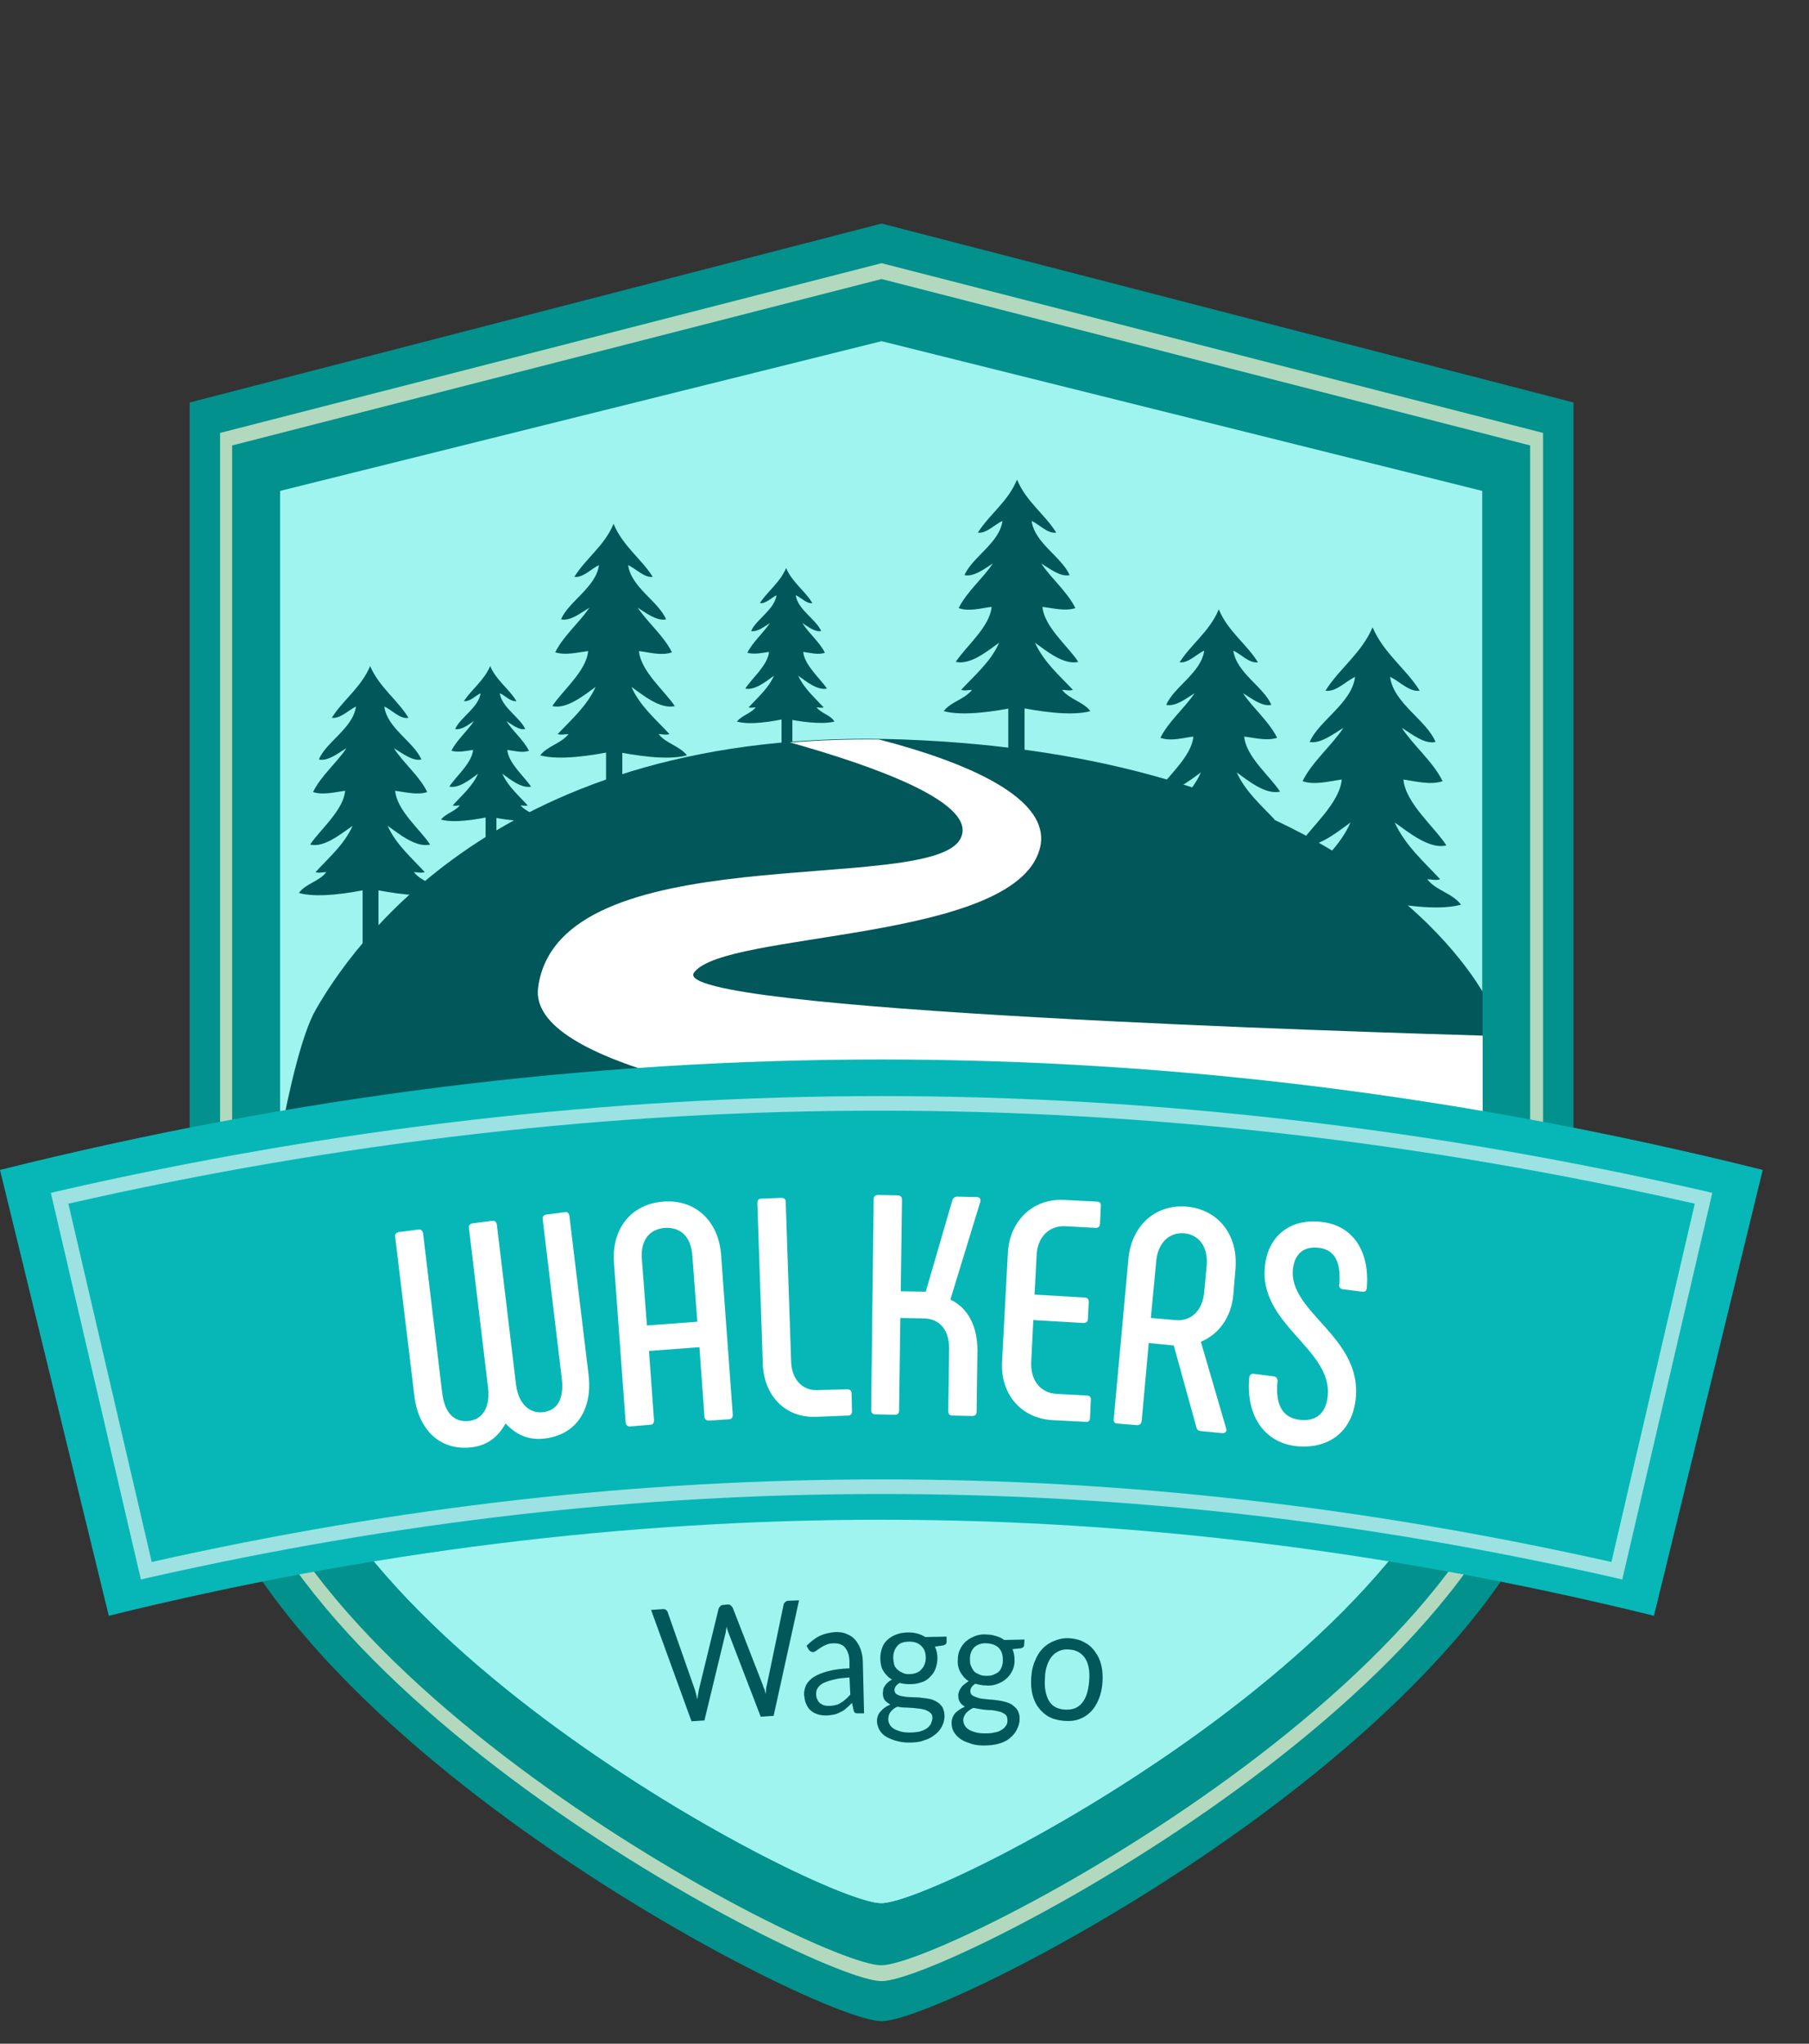
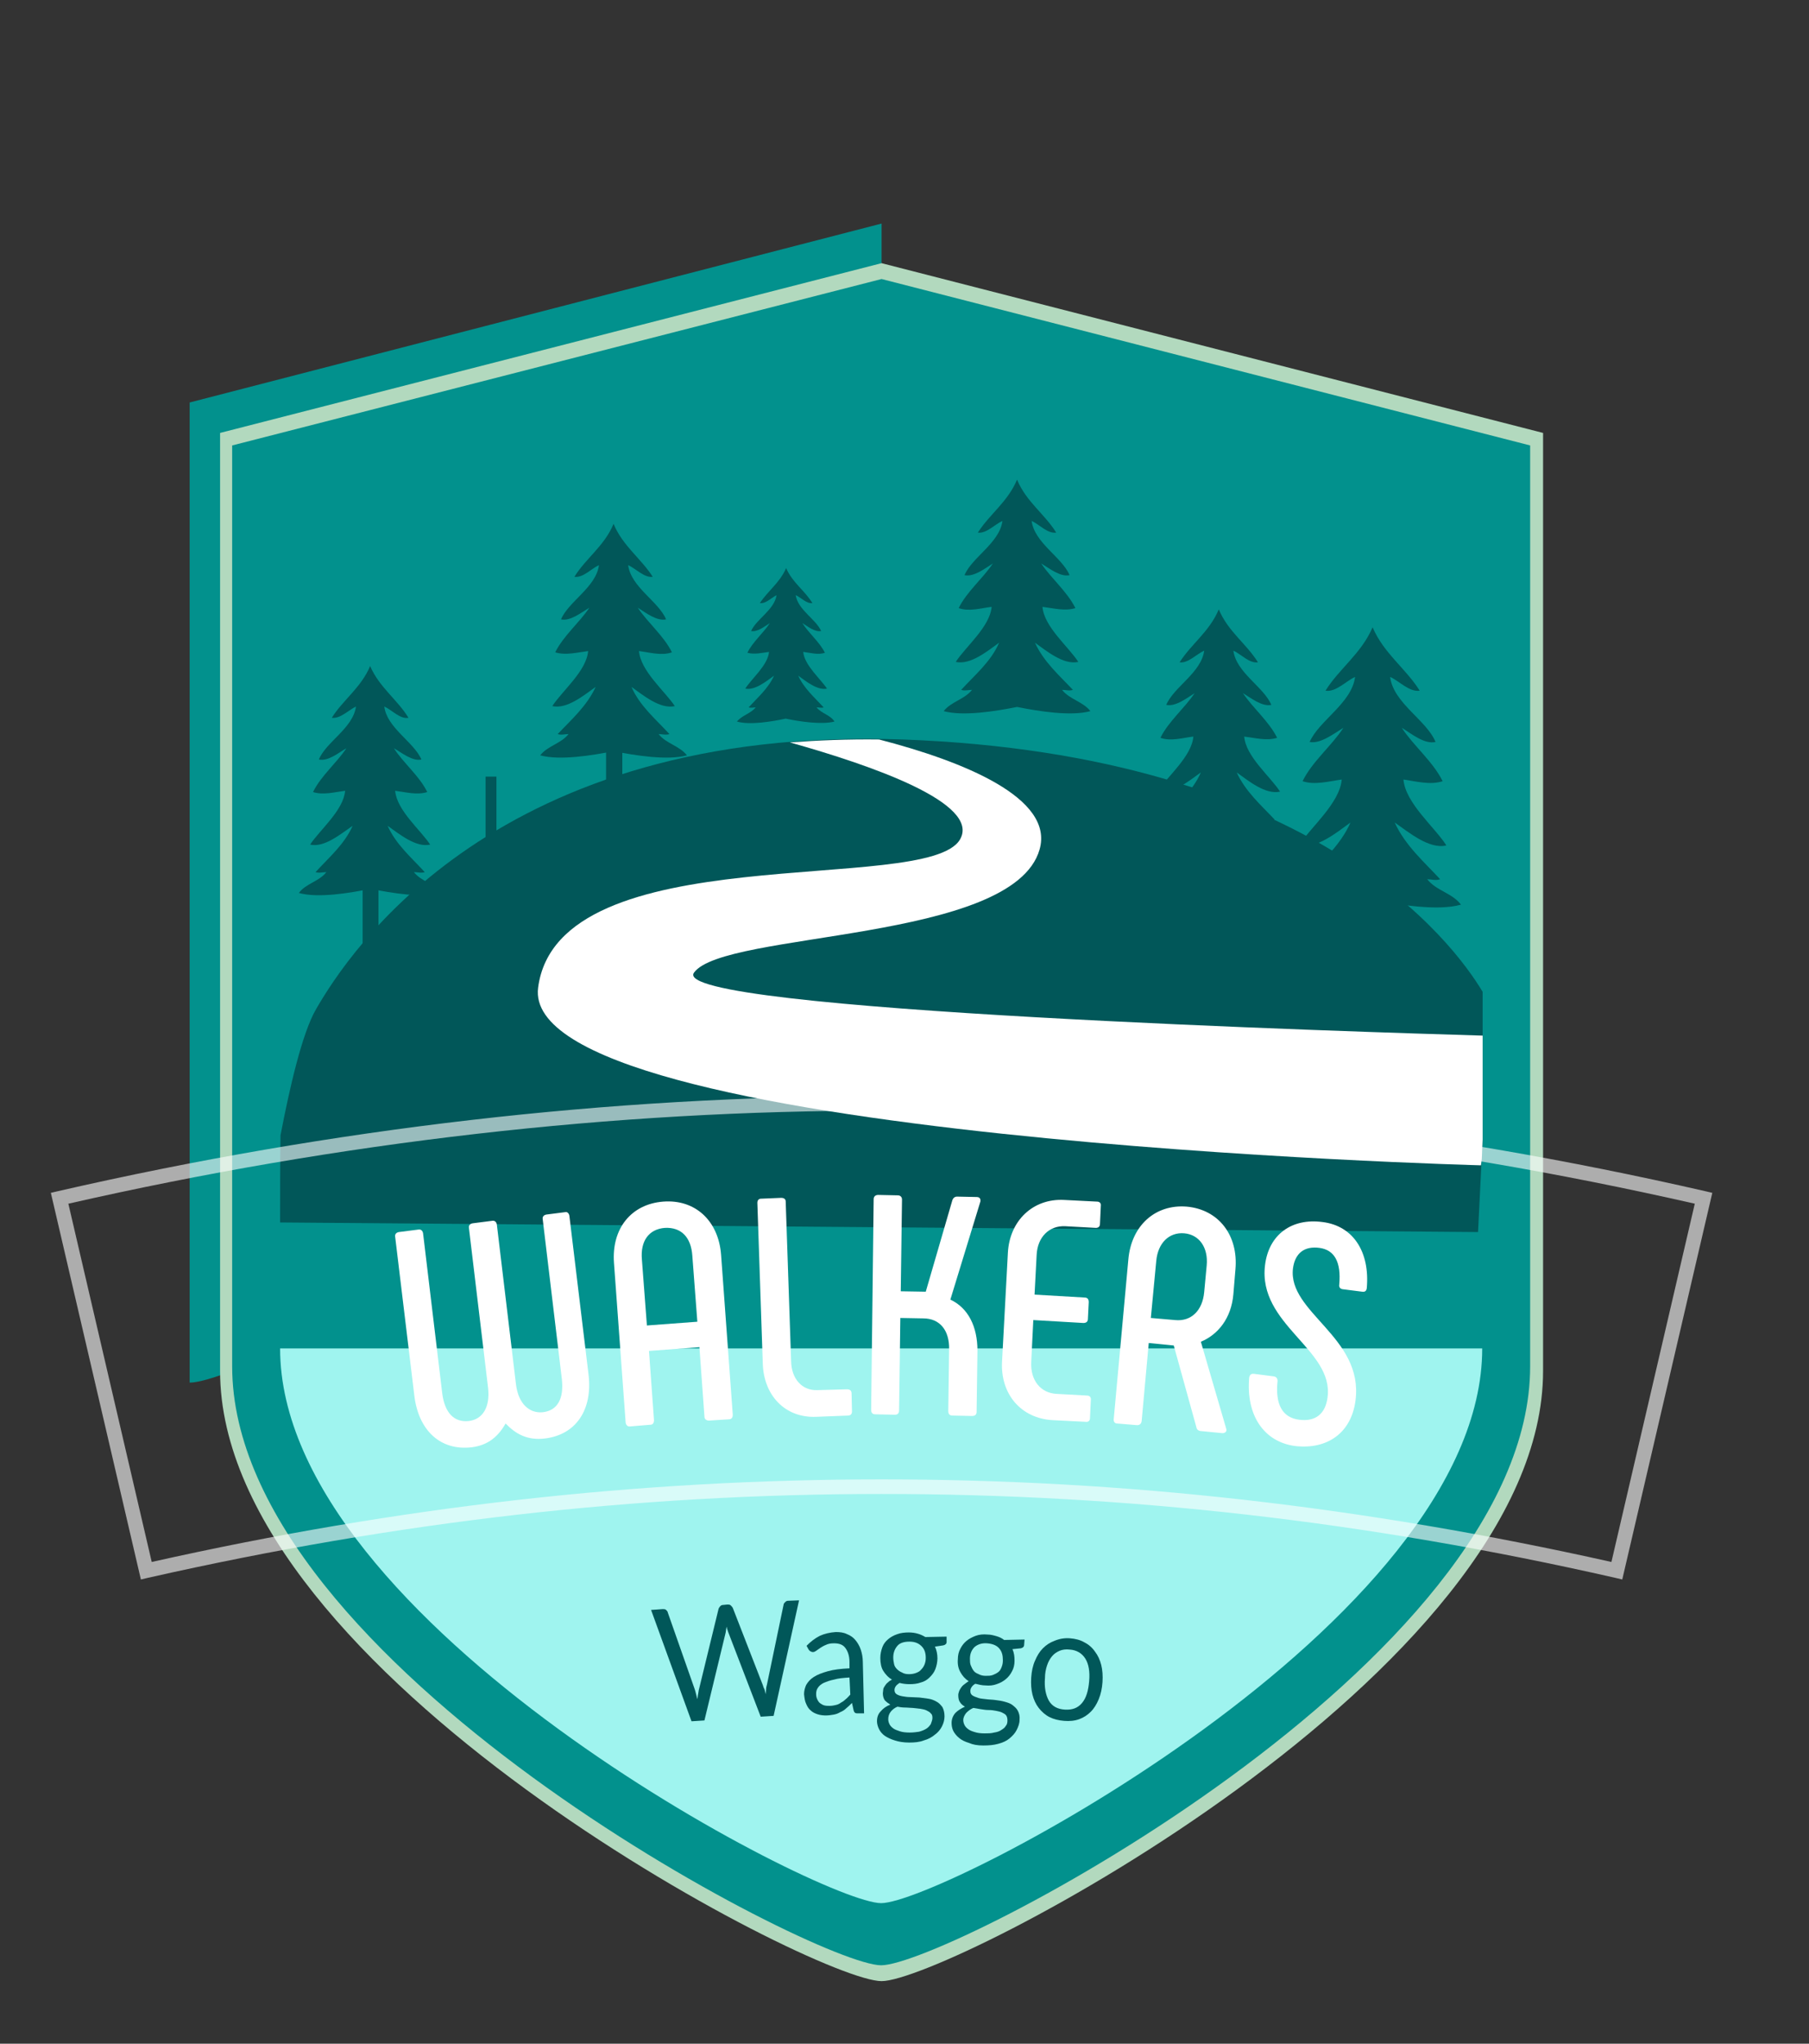
<svg xmlns="http://www.w3.org/2000/svg" version="1.1" id="Layer_2" x="0px" y="0px" viewBox="0 0 434 490" style="enable-background:new 0 0 434 490;" xml:space="preserve">
  <rect x="0" y="0" width="434" height="490" fill="#333333" stroke="none" />
  <style type="text/css">
	.st0{fill:#02918D;}
	.st1{fill:#B2D9BE;}
	.st2{fill:#9FF4EF;}
	.st3{fill:#015759;}
	.st4{fill:#FFFFFF;}
	.st5{fill:#07B7B7;}
	.st6{opacity:0.6;}
</style>
  <g>
-     <path class="st0" d="M211.5,53.6l-166,42.9c0,0,0,175.3,0,235c0,75.8,149.4,153.1,166,153.1c16.6,0,166-77.2,166-153.1   c0-59.8,0-235,0-235L211.5,53.6z" />
+     <path class="st0" d="M211.5,53.6l-166,42.9c0,0,0,175.3,0,235c16.6,0,166-77.2,166-153.1   c0-59.8,0-235,0-235L211.5,53.6z" />
    <path class="st1" d="M211.5,63.1L52.8,103.8c0,0,0,167.7,0,224.9c0,72.5,142.8,146.3,158.7,146.3c15.8,0,158.7-73.8,158.7-146.3   c0-57.1,0-224.9,0-224.9L211.5,63.1z" />
    <path class="st0" d="M211.5,66.9L55.7,106.8c0,0,0,164.7,0,220.8c0,71.2,140.2,143.6,155.7,143.6c15.6,0,155.7-72.4,155.7-143.6   c0-56.1,0-220.8,0-220.8L211.5,66.9z" />
-     <path class="st2" d="M211.5,81.8L67.2,117.7c0,0,0,153.7,0,205.6c0,65.9,129.8,133,144.2,133s144.2-67.1,144.2-133   c0-51.9,0-205.6,0-205.6L211.5,81.8z" />
    <g>
      <g>
        <path class="st3" d="M158,176c0.8,0,1.8,0.3,2.6,0c-3.2-3.5-7.1-6.7-9.1-11.3c2.8,2,6.9,5.4,10.4,4.6c-2.4-3.6-8.2-8.4-8.6-13.2     c2.5,0.3,5.4,1.2,7.9,0.3c-1.9-3.9-5.8-7.1-8.2-10.7c1.9,1.2,4.6,3.3,6.8,2.8c-1.8-4.3-8.4-7.7-9.1-13c1.8,0.8,3.9,3.1,5.9,2.8     c-2.8-4.4-7.2-7.4-9.4-12.7c-2.2,5.3-6.6,8.2-9.4,12.7c2.1,0.3,4.1-2,5.9-2.8c-0.7,5.3-7.3,8.7-9.1,13c2.2,0.5,4.8-1.6,6.8-2.8     c-2.4,3.6-6.2,6.7-8.2,10.7c2.5,0.8,5.4,0,7.9-0.3c-0.4,4.8-6.2,9.5-8.6,13.2c3.5,0.8,7.6-2.6,10.4-4.6     c-2.1,4.6-5.9,7.9-9.1,11.3c0.8,0.3,1.8,0,2.6,0c-1.8,2.3-5,2.8-6.8,5.1c4.7,1.3,12.6,0,17.6-1c5,1,12.9,2.3,17.6,1     C163,178.8,159.8,178.3,158,176z" />
      </g>
      <rect x="145.4" y="165.7" class="st3" width="3.9" height="25.8" />
    </g>
    <g>
      <g>
-         <path class="st3" d="M124.9,193.1c0.6,0,1.2,0.2,1.7,0c-2.1-2.3-4.7-4.5-6.1-7.6c1.8,1.3,4.6,3.6,6.9,3.1     c-1.6-2.4-5.4-5.6-5.7-8.8c1.7,0.2,3.6,0.8,5.2,0.2c-1.3-2.6-3.9-4.7-5.4-7.1c1.3,0.8,3,2.2,4.5,1.9c-1.2-2.8-5.6-5.1-6.1-8.6     c1.2,0.5,2.6,2.1,4,1.9c-1.8-3-4.8-4.9-6.3-8.4c-1.5,3.5-4.4,5.5-6.3,8.4c1.4,0.2,2.8-1.3,4-1.9c-0.5,3.5-4.9,5.8-6.1,8.6     c1.5,0.3,3.2-1.1,4.5-1.9c-1.6,2.4-4.1,4.5-5.4,7.1c1.7,0.5,3.6,0,5.2-0.2c-0.3,3.2-4.1,6.3-5.7,8.8c2.3,0.5,5.1-1.8,6.9-3.1     c-1.4,3.1-4,5.3-6.1,7.6c0.6,0.2,1.2,0,1.7,0c-1.2,1.5-3.3,1.9-4.5,3.4c3.1,0.9,8.4,0,11.7-0.7c3.3,0.7,8.6,1.5,11.7,0.7     C128.2,194.9,126.1,194.6,124.9,193.1z" />
-       </g>
+         </g>
      <rect x="116.5" y="186.2" class="st3" width="2.6" height="17.2" />
    </g>
    <g>
      <g>
        <path class="st3" d="M99.3,209.1c0.8,0,1.8,0.3,2.6,0c-3.1-3.4-6.9-6.6-8.9-11.1c2.7,1.9,6.8,5.3,10.2,4.5     c-2.3-3.5-8-8.2-8.4-12.9c2.4,0.3,5.3,1.1,7.7,0.3c-1.9-3.9-5.7-6.9-8-10.5c1.9,1.1,4.5,3.2,6.6,2.7c-1.8-4.2-8.3-7.6-8.9-12.7     c1.8,0.8,3.8,3.1,5.8,2.7c-2.7-4.4-7-7.3-9.2-12.4c-2.2,5.2-6.5,8.1-9.2,12.4c2,0.3,4.1-1.9,5.8-2.7c-0.7,5.2-7.2,8.5-8.9,12.7     c2.2,0.5,4.7-1.6,6.6-2.7c-2.3,3.5-6.1,6.6-8,10.5c2.4,0.8,5.3,0,7.7-0.3c-0.4,4.7-6.1,9.4-8.4,12.9c3.4,0.8,7.4-2.6,10.2-4.5     c-2,4.5-5.8,7.7-8.9,11.1c0.8,0.3,1.8,0,2.6,0c-1.8,2.3-4.9,2.7-6.6,5c4.6,1.3,12.3,0,17.2-1c4.9,1,12.6,2.3,17.2,1     C104.2,211.8,101.1,211.4,99.3,209.1z" />
      </g>
      <rect x="87" y="203.9" class="st3" width="3.8" height="25.3" />
    </g>
    <g>
      <g>
        <path class="st3" d="M281.6,196.5c-0.8,0-1.8,0.3-2.6,0c3.2-3.5,7.1-6.7,9.1-11.3c-2.8,2-6.9,5.4-10.4,4.6     c2.3-3.6,8.2-8.4,8.6-13.2c-2.5,0.3-5.4,1.2-7.9,0.3c1.9-3.9,5.8-7.1,8.2-10.7c-1.9,1.2-4.6,3.3-6.8,2.8c1.8-4.3,8.4-7.7,9.1-13     c-1.8,0.8-3.9,3.1-5.9,2.8c2.8-4.4,7.2-7.4,9.4-12.7c2.2,5.3,6.6,8.2,9.4,12.7c-2.1,0.3-4.1-2-5.9-2.8c0.7,5.3,7.3,8.7,9.1,13     c-2.2,0.5-4.8-1.6-6.8-2.8c2.4,3.6,6.2,6.7,8.2,10.7c-2.5,0.8-5.4,0-7.9-0.3c0.4,4.8,6.2,9.5,8.6,13.2c-3.5,0.8-7.6-2.6-10.4-4.6     c2.1,4.6,5.9,7.9,9.1,11.3c-0.8,0.3-1.8,0-2.6,0c1.8,2.3,5,2.8,6.8,5.1c-4.7,1.3-12.6,0-17.6-1c-5,1-12.9,2.3-17.6,1     C276.6,199.3,279.8,198.8,281.6,196.5z" />
      </g>
      <rect x="290.2" y="186.2" class="st3" width="3.9" height="25.8" />
    </g>
    <g>
      <g>
        <path class="st3" d="M233.2,165.4c-0.8,0-1.8,0.3-2.6,0c3.2-3.5,7.1-6.7,9.1-11.3c-2.8,2-6.9,5.4-10.4,4.6     c2.3-3.6,8.2-8.4,8.6-13.2c-2.5,0.3-5.4,1.2-7.9,0.3c1.9-3.9,5.8-7.1,8.2-10.7c-1.9,1.2-4.6,3.3-6.8,2.8c1.8-4.3,8.4-7.7,9.1-13     c-1.8,0.8-3.9,3.1-5.9,2.8c2.8-4.4,7.2-7.4,9.4-12.7c2.2,5.3,6.6,8.2,9.4,12.7c-2.1,0.3-4.1-2-5.9-2.8c0.7,5.3,7.3,8.7,9.1,13     c-2.2,0.5-4.8-1.6-6.8-2.8c2.4,3.6,6.2,6.7,8.2,10.7c-2.5,0.8-5.4,0-7.9-0.3c0.4,4.8,6.2,9.5,8.6,13.2c-3.5,0.8-7.6-2.6-10.4-4.6     c2.1,4.6,5.9,7.9,9.1,11.3c-0.8,0.3-1.8,0-2.6,0c1.8,2.3,5,2.8,6.8,5.1c-4.7,1.3-12.6,0-17.6-1c-5,1-12.9,2.3-17.6,1     C228.2,168.2,231.4,167.7,233.2,165.4z" />
      </g>
-       <rect x="241.9" y="155.1" class="st3" width="3.9" height="25.8" />
    </g>
    <g>
      <g>
        <path class="st3" d="M316.2,210.8c-1,0-2.2,0.4-3.1,0c3.8-4.1,8.5-8.1,10.9-13.6c-3.3,2.4-8.3,6.5-12.4,5.5     c2.8-4.3,9.8-10.1,10.3-15.8c-3,0.4-6.5,1.4-9.4,0.4c2.3-4.7,7-8.5,9.8-12.8c-2.3,1.4-5.5,3.9-8.1,3.4     c2.2-5.1,10.1-9.3,10.9-15.6c-2.2,1-4.6,3.7-7.1,3.3c3.3-5.3,8.6-8.9,11.3-15.2c2.7,6.3,8,9.9,11.3,15.2c-2.5,0.4-5-2.4-7.1-3.3     c0.8,6.3,8.8,10.4,10.9,15.6c-2.7,0.6-5.8-2-8.1-3.4c2.8,4.3,7.5,8.1,9.8,12.8c-3,1-6.5,0-9.4-0.4c0.5,5.7,7.5,11.4,10.3,15.8     c-4.1,1-9.1-3.2-12.4-5.5c2.5,5.5,7.1,9.5,10.9,13.6c-1,0.4-2.2,0-3.1,0c2.2,2.8,6,3.3,8.1,6.1c-5.6,1.6-15.1,0-21.1-1.2     c-6,1.2-15.4,2.8-21,1.2C310.3,214.1,314.1,213.5,316.2,210.8z" />
      </g>
      <rect x="326.6" y="204.4" class="st3" width="4.7" height="31" />
    </g>
    <path class="st3" d="M67.2,293.1l287.4,2.3l1.1-22.3c0-11.4,0-23.4,0-35.3c-7.1-11.9-40.6-56.9-139.1-60.5   c-97.4-3.5-132.9,51-140.8,64.7c-3.3,5.7-6.3,18.7-8.5,30.2C67.2,279.4,67.2,286.4,67.2,293.1z" />
    <path class="st2" d="M67.2,323.3c0,65.9,129.8,133,144.2,133s144.2-67.1,144.2-133" />
    <g>
      <g>
        <path class="st3" d="M195.9,169.6c0.6,0,1.2,0.2,1.7,0c-2.1-2.3-4.7-4.5-6.1-7.6c1.8,1.3,4.6,3.6,6.9,3.1     c-1.6-2.4-5.4-5.6-5.7-8.8c1.7,0.2,3.6,0.8,5.2,0.2c-1.3-2.6-3.9-4.7-5.4-7.1c1.3,0.8,3,2.2,4.5,1.9c-1.2-2.8-5.6-5.1-6.1-8.6     c1.2,0.5,2.6,2.1,4,1.9c-1.8-3-4.8-4.9-6.3-8.4c-1.5,3.5-4.4,5.5-6.3,8.4c1.4,0.2,2.8-1.3,4-1.9c-0.5,3.5-4.9,5.8-6.1,8.6     c1.5,0.3,3.2-1.1,4.5-1.9c-1.6,2.4-4.1,4.5-5.4,7.1c1.7,0.5,3.6,0,5.2-0.2c-0.3,3.2-4.1,6.3-5.7,8.8c2.3,0.5,5.1-1.8,6.9-3.1     c-1.4,3.1-4,5.3-6.1,7.6c0.6,0.2,1.2,0,1.7,0c-1.2,1.5-3.3,1.9-4.5,3.4c3.1,0.9,8.4,0,11.7-0.7c3.3,0.7,8.6,1.5,11.7,0.7     C199.2,171.4,197.1,171.1,195.9,169.6z" />
      </g>
-       <rect x="187.5" y="162.7" class="st3" width="2.6" height="17.2" />
    </g>
    <path class="st4" d="M166.5,233.2c7.2-10,76.5-7.2,82.9-29.5c3.6-12.4-18.4-21.2-38.5-26.4c-7.5-0.1-14.6,0.2-21.4,0.7   c19.6,5.5,45.9,14.6,40.8,23.3c-8,13.5-96.4-1.2-101.2,35.5c-4.8,36.6,226.2,42.6,226.2,42.6l0.2-1.5l0.2-4.7c0-8.1,0-16.5,0-24.9   C328.8,247.5,159.9,242.4,166.5,233.2z" />
-     <path class="st5" d="M396.8,387.4c-124.6-30.7-246.2-30.7-370.7,0C17.4,351.8,8.7,316.2,0,280.5c141.6-35.3,281.3-35.3,422.9,0   C414.2,316.2,405.5,351.8,396.8,387.4z" />
    <g class="st6">
      <g>
        <path class="st4" d="M389.2,378.7l-1.7-0.4c-59.8-13.6-117.4-20.1-176-20.1c-58.7,0-116.2,6.6-176,20.1l-1.7,0.4L12.2,286     l1.7-0.4c65.9-15.1,132.4-22.8,197.6-22.8c65.2,0,131.6,7.7,197.6,22.8l1.7,0.4L389.2,378.7z M16.4,288.6l20,85.9     c59.4-13.3,116.7-19.8,175.1-19.8c58.4,0,115.6,6.5,175.1,19.8l20-85.9c-65.1-14.8-130.7-22.3-195-22.3     C147.2,266.2,81.5,273.8,16.4,288.6z" />
      </g>
    </g>
    <g>
      <g>
        <path class="st4" d="M136.6,291.5l4.6,38.1c1,8.4-3,14.4-10.5,15.3c-4.2,0.5-7-1.1-9.4-3.6c-1.7,3-4.1,5.2-8.1,5.7     c-7.5,0.9-12.8-4-13.8-12.4l-4.6-38.1c-0.1-0.6,0.3-1,0.9-1.1l4.7-0.6c0.6-0.1,1,0.3,1.1,0.9l4.6,38.4c0.6,4.6,2.8,7,6.4,6.6     c3.3-0.4,5.1-3.3,4.6-7.9l-4.6-38.4c-0.1-0.6,0.3-1,0.9-1.1l4.7-0.6c0.6-0.1,1,0.3,1.1,0.9l4.6,38.4c0.6,4.6,3.2,6.9,6.4,6.6     c3.6-0.4,5.1-3.3,4.6-7.9l-4.6-38.4c-0.1-0.6,0.3-1,0.9-1.1l4.7-0.6C136.1,290.6,136.5,290.9,136.6,291.5z" />
        <path class="st4" d="M150.1,341.1l-2.8-38.3c-0.6-8.2,4.1-14.1,11.8-14.7c7.7-0.6,13.3,4.6,13.9,12.8l2.8,38.3     c0,0.7-0.3,1.1-1,1.1l-4.7,0.3c-0.6,0-1.1-0.3-1.1-1l-1.2-16.6l-12.1,0.9l1.2,16.6c0,0.7-0.3,1.1-0.9,1.1l-4.8,0.4     C150.6,342.1,150.2,341.7,150.1,341.1z M167.3,316.9l-1.2-15.8c-0.3-4.5-2.7-6.9-6.6-6.7c-3.8,0.3-5.9,3.1-5.5,7.6l1.2,15.8     L167.3,316.9z" />
        <path class="st4" d="M203.2,333.1c0.7,0,1.1,0.3,1.1,1l0.1,4.3c0,0.6-0.3,1-1,1l-7.6,0.3c-7.6,0.3-12.6-5.3-12.8-12.8l-1.3-38.5     c0-0.6,0.3-1,0.9-1l4.8-0.2c0.7,0,1.1,0.3,1.1,0.9l1.3,38.3c0.1,4.3,2.7,7,6.2,6.9L203.2,333.1z" />
        <path class="st4" d="M209,338l0.6-50.5c0-0.6,0.4-1,1.1-1l4.7,0.1c0.6,0,1,0.4,1,1l-0.3,22l6,0.1l6.4-22c0.2-0.5,0.6-0.8,1.1-0.8     l4.7,0.1c0.8,0,1,0.5,0.9,1.1l-7.2,23.5c4.3,2,6.5,6.5,6.5,12.2l-0.2,14.7c0,0.7-0.4,1-1.1,1l-4.7-0.1c-0.7,0-1-0.4-1-1.1     l0.2-14.8c0.1-4.5-2.2-7.4-6.2-7.4l-5.5-0.1l-0.3,22.2c0,0.7-0.4,1-1,1l-4.7-0.1C209.3,339.1,209,338.7,209,338z" />
        <path class="st4" d="M240.4,326.5l1.4-26.1c0.4-7.7,6-13.1,13.5-12.7l7.9,0.4c0.6,0,1,0.4,0.9,1l-0.2,4.3c0,0.7-0.4,1-1,1     l-7.3-0.4c-3.9-0.2-6.7,2.6-6.9,6.9l-0.5,9.5l12,0.7c0.7,0,1,0.4,1,1.1l-0.2,4c0,0.7-0.4,1-1.1,1l-12-0.7l-0.5,10.1     c-0.2,4.3,2.2,7.4,6.1,7.6l7.3,0.4c0.6,0,1,0.4,0.9,1.1l-0.2,4.3c0,0.6-0.4,1-1,0.9l-7.9-0.4C244.9,340.1,240,334.2,240.4,326.5z     " />
        <path class="st4" d="M267.2,340.2l3.5-38.2c0.7-8.1,6.4-13.3,14-12.7c7.7,0.7,12.4,6.9,11.7,15l-0.5,6c-0.5,5.8-3.7,9.7-7.8,11.4     l6.1,20.9c0.2,0.7-0.4,1.1-1.1,1l-5.1-0.5c-0.6-0.1-0.9-0.4-1-1l-5.4-19.5l-6-0.6l-1.7,18.7c-0.1,0.7-0.5,1-1.1,1l-4.8-0.4     C267.5,341.3,267.1,340.9,267.2,340.2z M281.9,316.5c3.9,0.4,6.6-2.3,7-6.7l0.6-6.4c0.4-4.3-1.8-7.4-5.4-7.7     c-3.6-0.3-6.3,2.3-6.7,6.6l-1.3,13.7L281.9,316.5z" />
        <path class="st4" d="M299.7,330.3c0.1-0.7,0.5-1,1.2-0.9l4.7,0.6c0.6,0.1,0.9,0.5,0.9,1.1c-0.6,5.7,1.2,8.8,5.2,9.3     c3.9,0.5,6.3-1.4,6.8-5.4c1.5-11.5-16.8-17.4-15-31.7c0.9-7.3,6.4-11.3,13.8-10.3c7.3,0.9,11.4,7.1,10.6,15.9     c-0.1,0.6-0.4,0.9-1.1,0.8l-4.7-0.6c-0.6-0.1-0.9-0.5-0.8-1.1c0.5-5.5-1.2-8.3-4.7-8.8c-3.6-0.5-5.9,1.2-6.4,4.9     c-1.3,10.6,17,16.5,15,31.7c-1,7.7-6.7,11.8-14.5,10.9C303.2,345.7,298.9,339.3,299.7,330.3z" />
      </g>
    </g>
    <g>
      <g>
        <path class="st3" d="M191.7,383.7l-6.1,27.7l-3.1,0.2l-7.8-20.3c-0.1-0.2-0.1-0.4-0.2-0.6c-0.1-0.2-0.1-0.5-0.2-0.7     c0,0.3-0.1,0.5-0.1,0.7c0,0.2-0.1,0.5-0.1,0.7l-5.1,21.1l-3.1,0.2l-9.7-26.7l2.8-0.2c0.3,0,0.6,0,0.8,0.2     c0.2,0.2,0.4,0.4,0.4,0.6l6.5,18.5c0.1,0.3,0.2,0.7,0.3,1.1c0.1,0.4,0.2,0.8,0.3,1.2c0.1-0.4,0.1-0.9,0.2-1.3     c0.1-0.4,0.1-0.8,0.2-1.1l4.7-19.3c0.1-0.2,0.2-0.4,0.4-0.6c0.2-0.2,0.4-0.3,0.7-0.3l1-0.1c0.3,0,0.6,0,0.8,0.2     c0.2,0.2,0.4,0.4,0.5,0.6l7.2,18.5c0.1,0.3,0.2,0.7,0.4,1c0.1,0.4,0.2,0.8,0.3,1.2c0-0.4,0.1-0.8,0.1-1.2s0.1-0.7,0.2-1.1l4-19.2     c0-0.2,0.2-0.4,0.4-0.6s0.4-0.3,0.7-0.3L191.7,383.7z" />
        <path class="st3" d="M193.5,394.6c1-1,2-1.8,3.2-2.4c1.1-0.5,2.4-0.8,3.8-0.9c1,0,1.9,0.1,2.7,0.5c0.8,0.3,1.5,0.8,2,1.4     c0.5,0.6,1,1.4,1.3,2.3c0.3,0.9,0.5,1.9,0.5,3l0.3,12.3l-1.4,0c-0.3,0-0.5,0-0.7-0.1s-0.3-0.3-0.4-0.6l-0.4-1.8     c-0.5,0.5-0.9,0.9-1.4,1.3c-0.4,0.4-0.9,0.7-1.4,0.9c-0.5,0.3-1,0.5-1.6,0.6c-0.6,0.1-1.2,0.2-1.9,0.2c-0.7,0-1.4-0.1-2-0.3     c-0.6-0.2-1.2-0.5-1.6-0.9c-0.5-0.4-0.8-0.9-1.1-1.6c-0.3-0.6-0.4-1.4-0.5-2.3c0-0.8,0.2-1.5,0.5-2.2c0.4-0.7,1-1.4,1.8-1.9     c0.9-0.6,2-1,3.4-1.4c1.4-0.4,3.1-0.6,5.2-0.7l0-1.5c0-1.5-0.4-2.6-1-3.4c-0.6-0.8-1.5-1.1-2.7-1.1c-0.8,0-1.4,0.1-2,0.4     c-0.5,0.2-1,0.5-1.3,0.7c-0.4,0.3-0.7,0.5-1,0.7s-0.5,0.3-0.8,0.3c-0.2,0-0.4-0.1-0.6-0.2c-0.2-0.1-0.3-0.3-0.4-0.4L193.5,394.6z      M203.8,402.2c-1.5,0.1-2.7,0.2-3.7,0.5c-1,0.2-1.8,0.5-2.5,0.8c-0.6,0.3-1.1,0.7-1.4,1.2c-0.3,0.4-0.4,0.9-0.4,1.5     c0,0.5,0.1,0.9,0.3,1.3c0.2,0.4,0.4,0.7,0.7,0.9c0.3,0.2,0.6,0.4,1,0.5s0.8,0.1,1.2,0.1c0.6,0,1.1-0.1,1.5-0.2     c0.5-0.1,0.9-0.3,1.3-0.6c0.4-0.2,0.8-0.5,1.1-0.8c0.4-0.3,0.7-0.7,1.1-1.1L203.8,402.2z" />
        <path class="st3" d="M227.1,392.4l0,1.3c0,0.4-0.3,0.7-0.8,0.8l-2,0.3c0.4,0.8,0.6,1.8,0.6,2.8c0,0.9-0.2,1.8-0.5,2.6     c-0.3,0.8-0.8,1.4-1.4,2s-1.3,1-2.1,1.2c-0.8,0.3-1.7,0.4-2.7,0.4c-0.8,0-1.6-0.1-2.4-0.3c-0.4,0.3-0.7,0.5-0.9,0.8     c-0.2,0.3-0.3,0.6-0.3,0.9c0,0.5,0.2,0.8,0.5,1c0.3,0.2,0.8,0.4,1.4,0.5s1.2,0.2,1.9,0.2s1.5,0.1,2.2,0.1     c0.8,0.1,1.5,0.2,2.2,0.3c0.7,0.1,1.4,0.4,1.9,0.7c0.6,0.3,1,0.8,1.4,1.3c0.3,0.6,0.5,1.3,0.5,2.2c0,0.8-0.2,1.6-0.6,2.4     c-0.4,0.8-1,1.5-1.7,2c-0.7,0.6-1.6,1.1-2.7,1.4c-1,0.4-2.2,0.5-3.5,0.5c-1.3,0-2.5-0.2-3.4-0.5c-1-0.3-1.8-0.7-2.4-1.1     s-1.1-1-1.4-1.6c-0.3-0.6-0.5-1.3-0.5-1.9c0-1,0.3-1.8,0.9-2.4c0.6-0.7,1.3-1.2,2.3-1.6c-0.5-0.3-0.9-0.6-1.3-1     c-0.3-0.4-0.5-1-0.5-1.7c0-0.3,0.1-0.6,0.1-0.9s0.2-0.6,0.4-0.9c0.2-0.3,0.4-0.6,0.7-0.8c0.3-0.3,0.6-0.5,1-0.7     c-0.9-0.5-1.6-1.3-2.1-2.1s-0.7-1.9-0.7-3.1c0-0.9,0.2-1.8,0.5-2.6c0.3-0.8,0.8-1.4,1.4-1.9c0.6-0.5,1.3-0.9,2.2-1.2     c0.8-0.3,1.8-0.4,2.7-0.4c0.8,0,1.5,0.1,2.2,0.3c0.7,0.2,1.3,0.5,1.8,0.8L227.1,392.4z M223.7,411.9c0-0.5-0.1-0.9-0.4-1.1     c-0.2-0.3-0.6-0.5-1-0.7c-0.4-0.2-0.9-0.3-1.5-0.4c-0.6-0.1-1.1-0.1-1.8-0.2c-0.6,0-1.2-0.1-1.9-0.1c-0.6,0-1.3-0.1-1.8-0.2     c-0.7,0.3-1.2,0.7-1.6,1.2c-0.4,0.5-0.6,1.1-0.6,1.8c0,0.4,0.1,0.8,0.3,1.2c0.2,0.4,0.5,0.7,0.9,1s1,0.5,1.6,0.7s1.4,0.3,2.3,0.3     c0.9,0,1.6-0.1,2.3-0.2c0.7-0.2,1.2-0.4,1.7-0.7c0.5-0.3,0.8-0.7,1.1-1.1C223.5,412.8,223.7,412.4,223.7,411.9z M218.1,401.4     c0.6,0,1.2-0.1,1.7-0.3s0.9-0.4,1.2-0.8c0.3-0.3,0.6-0.7,0.8-1.2s0.3-1,0.3-1.6c0-1.2-0.3-2.1-1-2.8c-0.7-0.7-1.6-1.1-2.9-1.1     c-1.3,0-2.3,0.3-2.9,1s-1,1.6-1,2.8c0,0.6,0.1,1.1,0.2,1.6s0.4,0.9,0.7,1.2c0.3,0.3,0.7,0.6,1.2,0.8     C216.9,401.3,217.4,401.4,218.1,401.4z" />
        <path class="st3" d="M245.8,393.1l-0.1,1.3c0,0.4-0.3,0.7-0.8,0.8l-2,0.2c0.4,0.9,0.5,1.8,0.5,2.8c0,0.9-0.2,1.8-0.6,2.5     c-0.4,0.8-0.9,1.4-1.5,1.9c-0.6,0.5-1.3,0.9-2.2,1.2c-0.8,0.3-1.7,0.4-2.7,0.3c-0.8,0-1.6-0.2-2.4-0.4c-0.4,0.2-0.7,0.5-0.9,0.8     c-0.2,0.3-0.3,0.6-0.3,0.9c0,0.5,0.1,0.8,0.5,1.1c0.3,0.2,0.8,0.4,1.4,0.6s1.2,0.2,1.9,0.3c0.7,0.1,1.5,0.1,2.2,0.2     c0.8,0.1,1.5,0.2,2.2,0.4c0.7,0.2,1.4,0.4,1.9,0.8s1,0.8,1.3,1.4s0.5,1.3,0.4,2.2c0,0.8-0.3,1.6-0.7,2.4c-0.4,0.8-1,1.4-1.7,2     s-1.6,1-2.7,1.3c-1.1,0.3-2.2,0.4-3.6,0.4s-2.5-0.2-3.4-0.6c-1-0.3-1.8-0.7-2.4-1.2s-1.1-1.1-1.4-1.7c-0.3-0.6-0.4-1.3-0.4-1.9     c0-0.9,0.3-1.7,0.9-2.4c0.6-0.6,1.4-1.1,2.3-1.5c-0.5-0.3-0.9-0.6-1.2-1.1c-0.3-0.4-0.4-1-0.4-1.7c0-0.3,0.1-0.6,0.2-0.9     c0.1-0.3,0.3-0.6,0.5-0.9s0.5-0.6,0.8-0.8s0.6-0.5,1-0.7c-0.9-0.6-1.5-1.3-2-2.2c-0.5-0.9-0.7-1.9-0.6-3.1c0-0.9,0.2-1.8,0.6-2.5     c0.4-0.8,0.9-1.4,1.5-1.9c0.6-0.5,1.4-0.9,2.2-1.2c0.8-0.3,1.8-0.4,2.8-0.3c0.8,0,1.5,0.2,2.2,0.4c0.7,0.2,1.3,0.5,1.8,0.9     L245.8,393.1z M241.7,412.5c0-0.5-0.1-0.9-0.3-1.2c-0.2-0.3-0.6-0.5-1-0.7s-0.9-0.3-1.4-0.4s-1.1-0.2-1.8-0.2s-1.2-0.1-1.9-0.2     s-1.2-0.2-1.8-0.3c-0.7,0.3-1.2,0.7-1.7,1.2c-0.4,0.5-0.7,1.1-0.7,1.7c0,0.4,0.1,0.8,0.3,1.2s0.5,0.7,0.9,1     c0.4,0.3,0.9,0.5,1.6,0.7c0.6,0.2,1.4,0.3,2.3,0.3c0.8,0,1.6,0,2.3-0.2c0.7-0.1,1.3-0.3,1.7-0.6c0.5-0.3,0.9-0.6,1.1-1     C241.6,413.5,241.7,413,241.7,412.5z M236.5,401.8c0.6,0,1.2,0,1.7-0.2s0.9-0.4,1.3-0.7s0.6-0.7,0.8-1.2c0.2-0.5,0.3-1,0.3-1.6     c0-1.2-0.2-2.1-0.9-2.9c-0.6-0.7-1.6-1.1-2.9-1.2c-1.3-0.1-2.3,0.3-3,0.9c-0.7,0.7-1.1,1.6-1.1,2.8c0,0.6,0,1.1,0.2,1.6     c0.2,0.5,0.4,0.9,0.7,1.3s0.7,0.6,1.2,0.8C235.3,401.7,235.9,401.8,236.5,401.8z" />
        <path class="st3" d="M256.7,392.8c1.3,0.1,2.5,0.4,3.5,1c1,0.5,1.9,1.3,2.5,2.2c0.7,0.9,1.2,2,1.5,3.2c0.3,1.2,0.4,2.6,0.3,4.1     c-0.1,1.5-0.4,2.9-0.9,4.1c-0.5,1.2-1.1,2.2-1.9,3c-0.8,0.8-1.7,1.4-2.8,1.8c-1.1,0.4-2.3,0.5-3.6,0.4c-1.3-0.1-2.5-0.4-3.5-0.9     c-1-0.5-1.9-1.3-2.6-2.2c-0.7-0.9-1.2-2-1.5-3.2c-0.3-1.2-0.4-2.6-0.3-4.1c0.1-1.5,0.4-2.9,0.9-4c0.5-1.2,1.1-2.2,1.9-3     c0.8-0.8,1.7-1.4,2.8-1.8C254.2,392.9,255.4,392.7,256.7,392.8z M255.5,409.9c1.8,0.1,3.1-0.4,4.1-1.6c1-1.2,1.5-2.9,1.7-5.2     c0.2-2.3-0.1-4.1-0.9-5.4s-2.1-2.1-3.8-2.2c-0.9-0.1-1.7,0-2.4,0.3c-0.7,0.3-1.3,0.7-1.8,1.3c-0.5,0.6-0.9,1.3-1.2,2.2     s-0.5,1.9-0.5,3c-0.2,2.3,0.2,4.1,0.9,5.4C252.4,409.1,253.7,409.8,255.5,409.9z" />
      </g>
    </g>
  </g>
</svg>